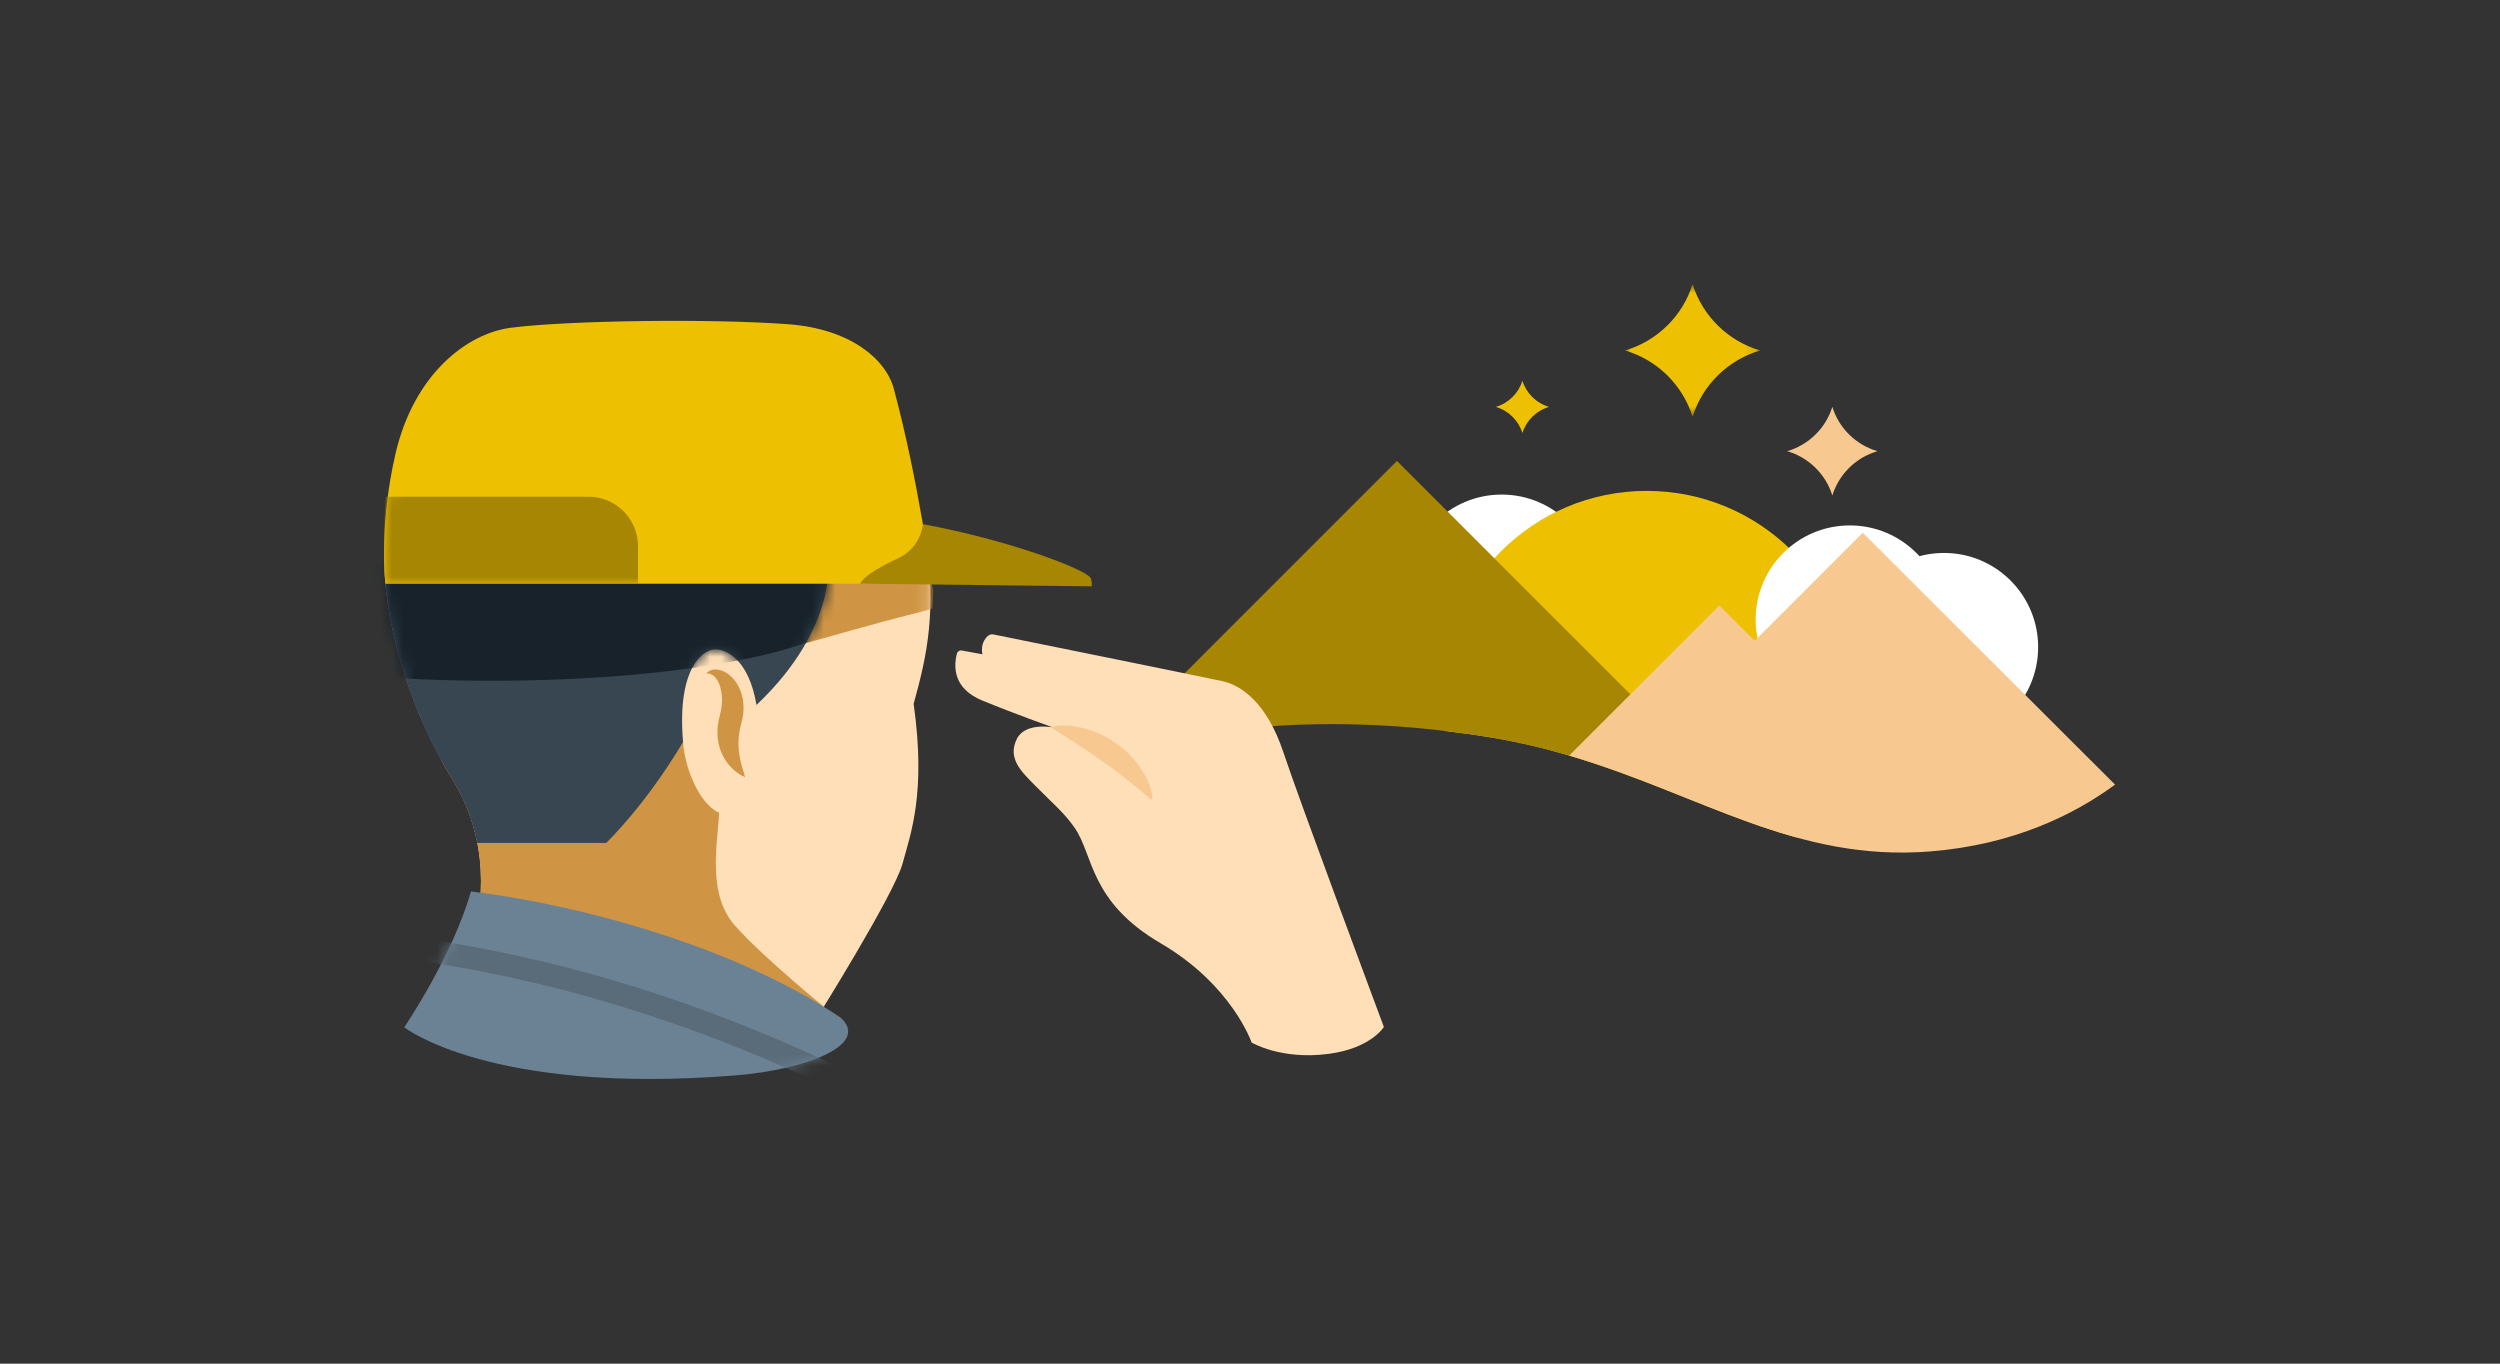
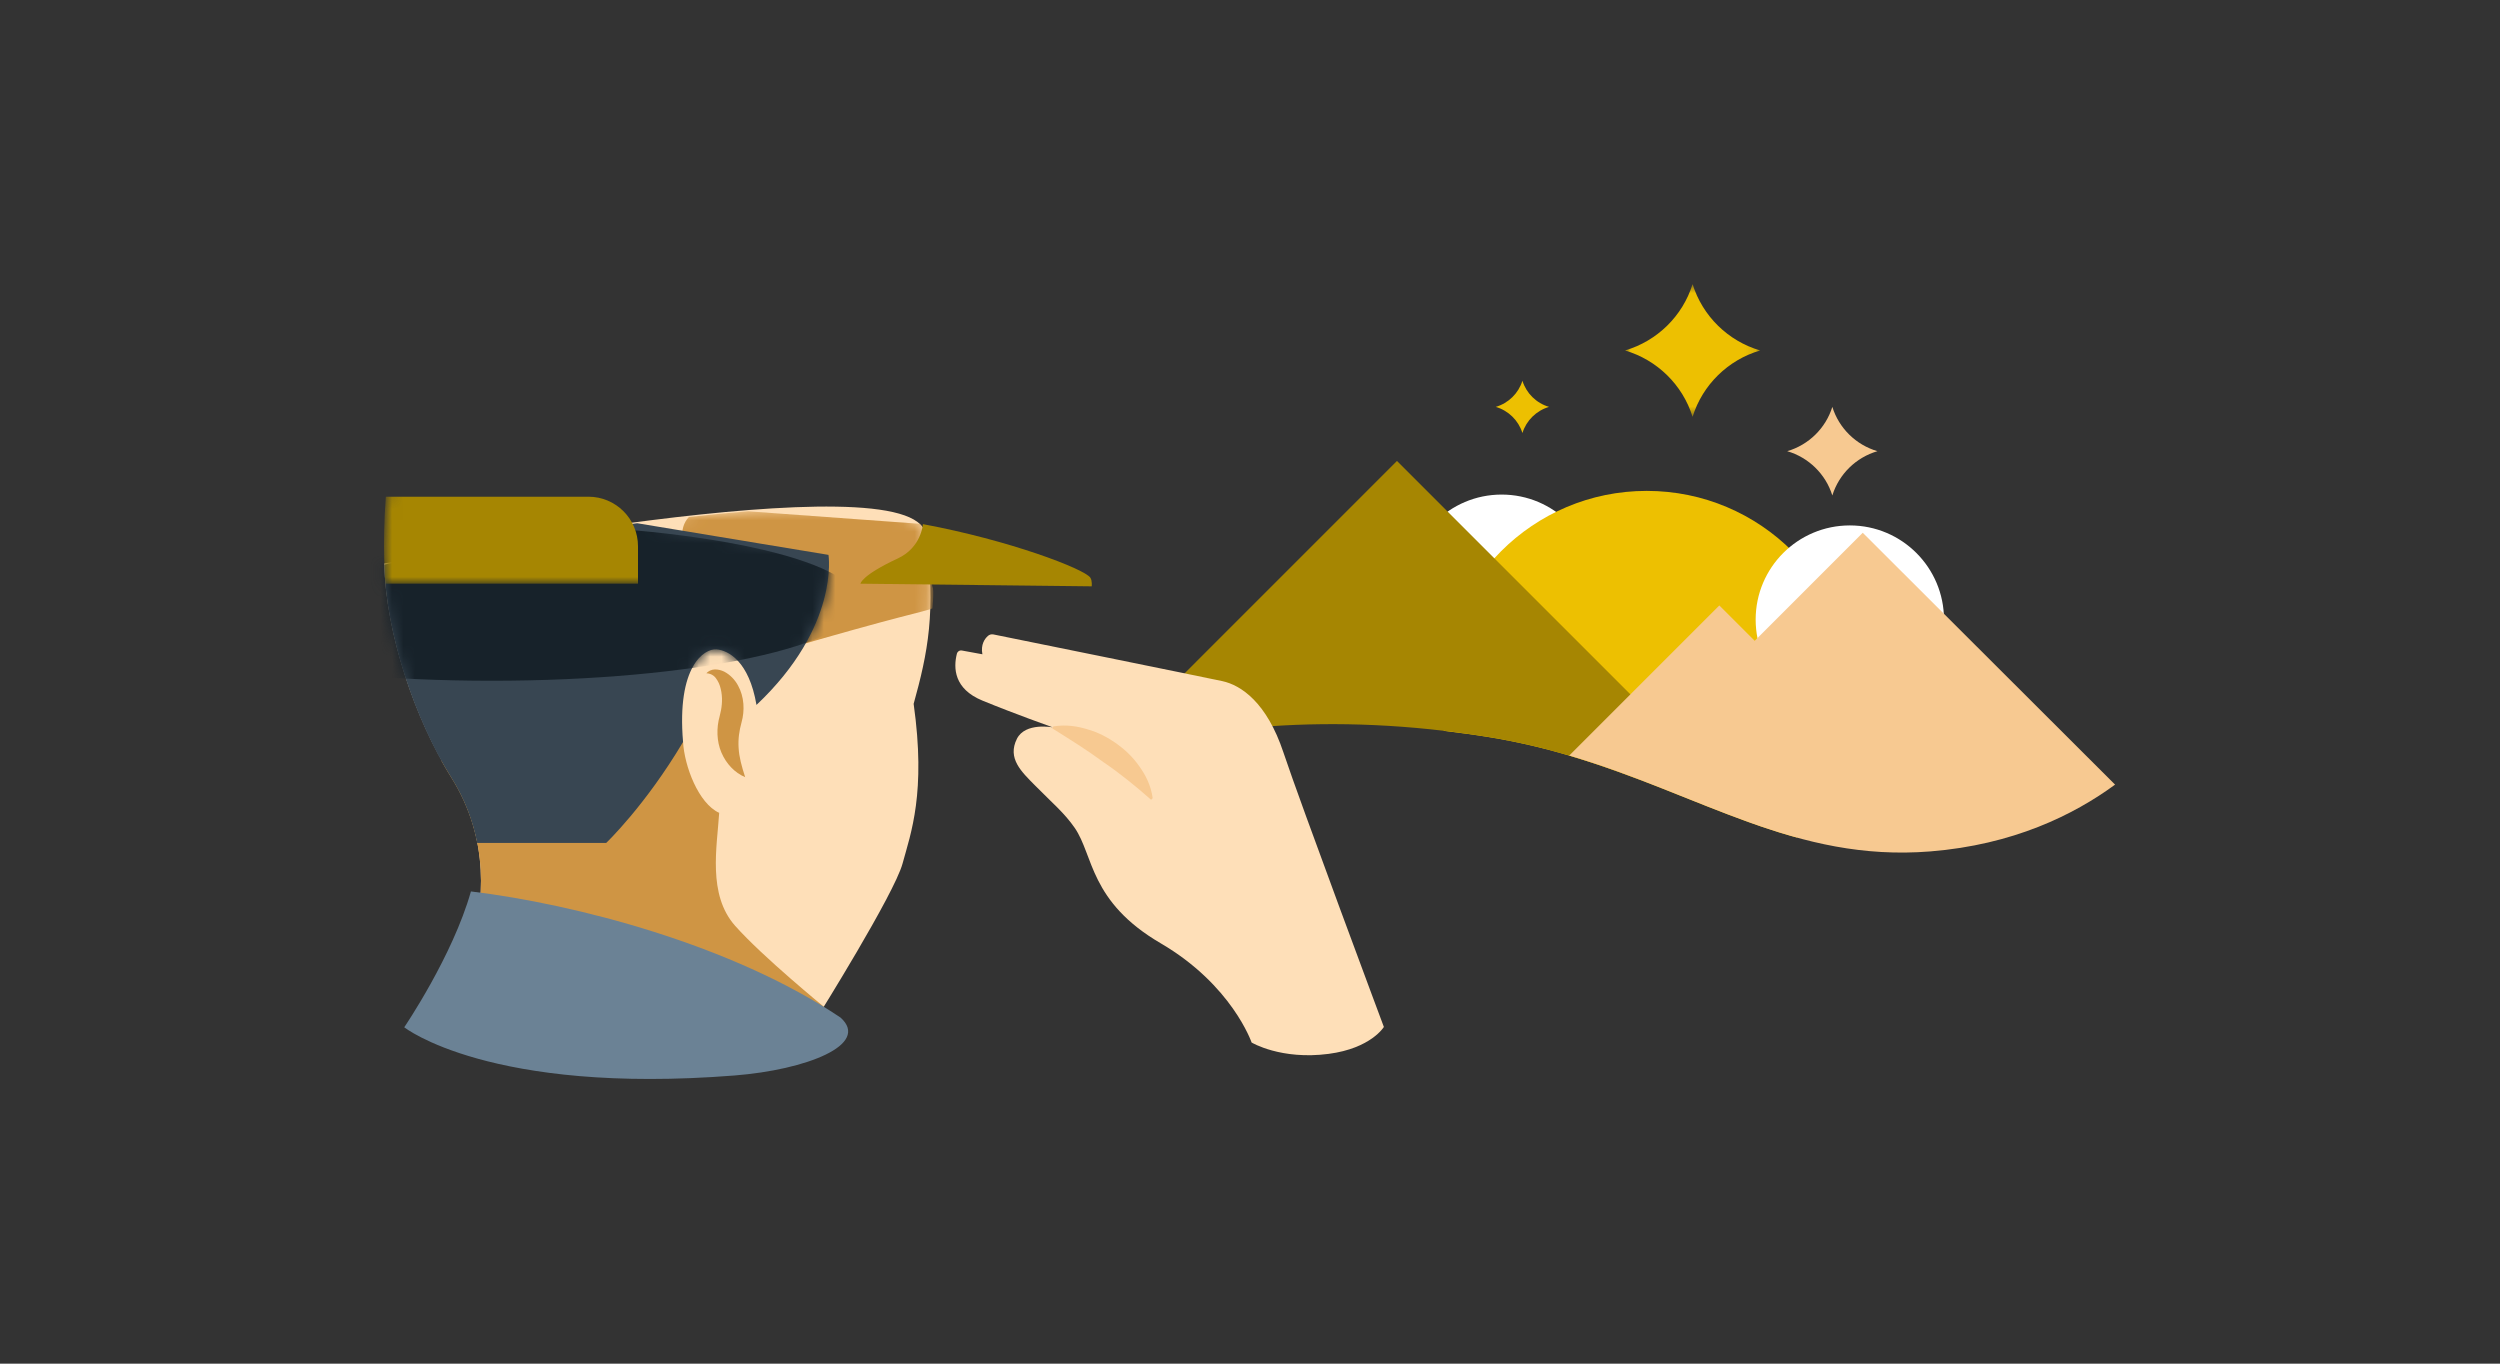
<svg xmlns="http://www.w3.org/2000/svg" height="120" viewBox="0 0 220 120" width="220">
  <rect x="0" y="0" width="220" height="120" fill="#333333" stroke="none" />
  <mask id="a" fill="#fff">
    <path d="m.816 5.308c.122 6.113 2.722 13.709 5.87 18.704 3.546 5.628 2.812 11.375 1.834 15.043-.979 3.668-3.488 6.113-3.488 6.113h33.933s6.724-10.759 7.458-13.449c.734-2.69 2.078-6.237.979-14.061 1.222-4.403 2.023-8.193 1.045-14.918-.26-1.787-3.746-2.443-8.721-2.443-13.754-.001-38.91 5.011-38.91 5.011" fill="#fff" fill-rule="evenodd" />
  </mask>
  <mask id="b" fill="#fff">
    <path d="m.821 4.404c.123 6.113 2.722 13.708 5.869 18.704 1.226 1.946 1.933 3.905 2.302 5.79l.005.001h11.347s3.424-3.261 6.765-8.886c-.57-6.683 1.875-8.232 2.935-8.151 1.06.082 2.875 1.06 3.526 4.891 7.337-6.929 6.337-13.205 6.337-13.205l-16.835-2.785c-11.377 1.483-22.251 3.641-22.251 3.641" fill="#fff" fill-rule="evenodd" />
  </mask>
  <mask id="c" fill="#fff">
    <path d="m.574 12.12s7.513 5.945 29.061 4.243c6.319-.499 11.991-2.715 9.332-5.099-9.538-6.399-23.314-9.985-32.524-11.098-1.609 5.695-5.869 11.954-5.869 11.954" fill="#fff" fill-rule="evenodd" />
  </mask>
  <mask id="d" fill="#fff">
    <path d="m11.973 1.557c-3.862.49-8.548 4.07-10.174 11.108-1.482 6.417-.888 11.42-.888 11.42h48.112s-1.152-8.932-3.372-17.17c-.7-2.596-3.833-5.257-9.272-5.663-2.703-.203-6.331-.298-10.036-.298-5.57 0-11.316.215-14.37.603" fill="#fff" fill-rule="evenodd" />
  </mask>
  <mask id="e" fill="#fff">
    <path d="m-.002.719h11.897v11.681h-11.897z" fill="#fff" fill-rule="evenodd" />
  </mask>
  <g fill="none" fill-rule="evenodd" transform="translate(33 24)">
    <path d="m.816 25.589c.122 6.113 2.722 13.709 5.869 18.704 3.546 5.628 2.813 11.375 1.834 15.043-.978 3.668-3.487 6.113-3.487 6.113h33.932s6.725-10.759 7.459-13.45c.734-2.689 2.079-6.235.978-14.06 1.223-4.403 2.023-8.193 1.045-14.918-.979-6.725-47.63 2.568-47.63 2.568" fill="#fedfb8" />
    <path d="m48 1.818-15.158-1.105c-1.692.133-3.444.303-5.218.5-1.954 2.059.995 6.985 7.941 11.799 10.919-3.189 12.47-3.379 13.487-3.751.191-2.149-.028-1.69-.029-2.176-.001-.398-.671-4.978-1.023-5.267" fill="#cf9544" mask="url(#a)" transform="translate(0 20.281)" />
    <g transform="translate(0 21.281)">
      <path d="m27.109 20.013-11.493-3.016-9.775 4.667c.279.499.56.986.849 1.444 3.499 5.553 2.83 11.219 1.871 14.893 4.569 1.687 14.491 4.913 16.044 1.739 2.24-4.582 4.766-10.7 5.683-13.491-1.834-.836-3.057-4.116-3.179-6.236" fill="#cf9544" />
      <path d="m23.072.763c-11.377 1.483-22.251 3.641-22.251 3.641.122 6.113 2.722 13.709 5.869 18.704 1.226 1.946 1.933 3.905 2.302 5.79l.005.001h11.346s3.424-3.261 6.766-8.886c-.57-6.684 1.875-8.232 2.935-8.151 1.059.082 2.875 1.06 3.526 4.891 7.337-6.928 6.337-13.205 6.337-13.205z" fill="#384652" />
    </g>
    <path d="m42.535 7.734c0 3.807-14.447 6.892-32.268 6.892s-32.267-3.085-32.267-6.892c0-3.806 14.446-6.891 32.267-6.891s32.268 3.085 32.268 6.891" fill="#17222a" mask="url(#b)" transform="translate(0 21.281)" />
    <g transform="translate(2 47.281)">
      <path d="m28.288.249c-.184 2.976-1.039 7.193 1.406 9.944 2.446 2.751 7.844 7.153 7.844 7.153l-2.722 3.301-18.327-1.65 3.362-11.832z" fill="#cf9544" />
      <path d="m.573 19.119s4.261-6.259 5.869-11.954c9.211 1.113 22.987 4.699 32.525 11.099 2.659 2.383-3.013 4.6-9.332 5.098-21.548 1.702-29.062-4.243-29.062-4.243" fill="#6b8295" />
    </g>
-     <path d="m2.074 5.281c6.401.997 20.866 3.408 39.322 12.72" mask="url(#c)" stroke="#5a6c7a" stroke-linecap="round" stroke-width="2" transform="translate(2 54.281)" />
-     <path d="m.911 27.366h48.112s-1.152-8.932-3.372-17.17c-.7-2.596-3.833-5.256-9.271-5.663-6.768-.507-19.321-.341-24.406.306-3.863.49-8.549 4.069-10.175 11.108-1.482 6.416-.888 11.419-.888 11.419" fill="#edc001" />
    <path d="m.911 24.084h22.233v-3.292c0-2.41-1.954-4.363-4.363-4.363h-17.828c-.329 4.241-.042 7.655-.042 7.655" fill="#a68602" mask="url(#d)" transform="translate(0 3.281)" />
    <g transform="translate(29 .281)">
      <path d="m13.716 27.084 20.354.232s.06-.489-.12-.761c-.507-.77-7.164-3.311-14.736-4.712 0 0-.126 2.053-2.203 3.017-3.219 1.496-3.295 2.224-3.295 2.224" fill="#a68602" />
      <path d="m3.575 44.11c-.927-.392-1.672-1.184-2.093-2.172-.421-.992-.443-2.16-.154-3.184.19-.713.274-1.425.152-2.139-.061-.352-.157-.715-.351-1.02-.183-.32-.448-.596-.969-.63.166-.179.436-.327.732-.334.291-.011.592.07.853.199.517.275.928.711 1.199 1.209.556 1 .604 2.212.309 3.258-.201.737-.308 1.46-.254 2.244.042.789.266 1.614.576 2.569" fill="#cf9544" />
      <path d="m78.431 27.527c0-4.576-3.71-8.286-8.286-8.286s-8.286 3.71-8.286 8.286c0 4.577 3.71 8.287 8.286 8.287s8.286-3.71 8.286-8.287" fill="#fff" />
      <path d="m69.098 40.596c10.89 1.781 18.584 6.51 27.023 8.828 3.04-3.241 4.915-7.589 4.915-12.383 0-10.009-8.114-18.124-18.124-18.124-10.009 0-18.124 8.115-18.124 18.124 0 1.024.106 2.021.269 2.998 1.325.156 2.666.332 4.041.557" fill="#edc001" />
      <path d="m109.071 30.242c0-4.577-3.71-8.286-8.286-8.286-4.577 0-8.287 3.709-8.287 8.286 0 4.576 3.71 8.286 8.287 8.286 4.576 0 8.286-3.71 8.286-8.286" fill="#fff" />
-       <path d="m117.357 32.665c0-4.576-3.71-8.286-8.286-8.286-4.577 0-8.286 3.71-8.286 8.286 0 4.577 3.709 8.287 8.286 8.287 4.576 0 8.286-3.71 8.286-8.287" fill="#fff" />
      <path d="m5.947 12.4c-.874-2.811-3.118-5.013-5.949-5.84 2.831-.828 5.075-3.03 5.949-5.841.874 2.811 3.118 5.013 5.948 5.841-2.83.827-5.074 3.029-5.948 5.84" fill="#edc001" mask="url(#e)" transform="translate(81)" />
      <path d="m99.245 19.32c-.583-1.876-2.081-3.346-3.97-3.897 1.889-.552 3.387-2.022 3.97-3.898.583 1.876 2.08 3.346 3.969 3.898-1.889.551-3.386 2.021-3.969 3.897" fill="#f7c991" />
      <path d="m71.973 13.826c-.345-1.107-1.229-1.975-2.344-2.301 1.115-.326 1.999-1.193 2.344-2.301.344 1.108 1.228 1.975 2.343 2.301-1.115.326-1.999 1.194-2.343 2.301" fill="#edc001" />
      <path d="m69.098 40.596c4.91.803 9.171 2.206 13.143 3.718l3.362-3.363-24.67-24.668-25.866 25.868c8.34-2.35 19.844-3.875 34.031-1.555" fill="#a68602" />
      <path d="m107.853 50.645c7.298-.583 12.631-3.208 16.273-5.879l-22.204-22.164-9.508 9.51-3.114-3.113-13.211 13.211c11.625 3.434 19.909 9.382 31.764 8.435" fill="#f7c991" />
      <path d="m29.085 44.842c1.553 1.574 2.583 2.419 3.488 3.728 1.671 2.415 1.289 6.489 7.566 10.157 6.276 3.668 8.002 8.733 8.002 8.733s2.577 1.553 6.776 1c3.735-.49 4.863-2.37 4.863-2.37s-7.379-19.762-8.838-24.155-3.724-5.921-5.379-6.277c-2.036-.436-18.009-3.676-20.144-4.109-.179-.036-.355.015-.49.137-.271.245-.64.751-.479 1.609-.519-.087-1.344-.243-1.804-.331-.204-.039-.393.092-.443.292-.308 1.233-.267 3.079 2.247 4.114 2.772 1.142 6.2 2.359 6.2 2.359s-2.419-.472-3.159.998c-.873 1.731.4 2.904 1.594 4.115" fill="#fedfb8" />
      <path d="m30.698 39.641c1.136-.177 2.118-.016 3.029.267.923.266 1.754.701 2.516 1.238.758.541 1.446 1.195 2.004 1.99.567.781 1.032 1.691 1.19 2.82l-.14.143c-1.342-1.185-2.729-2.315-4.21-3.323-1.443-1.062-2.966-2.009-4.485-2.959z" fill="#f7c991" />
    </g>
  </g>
</svg>